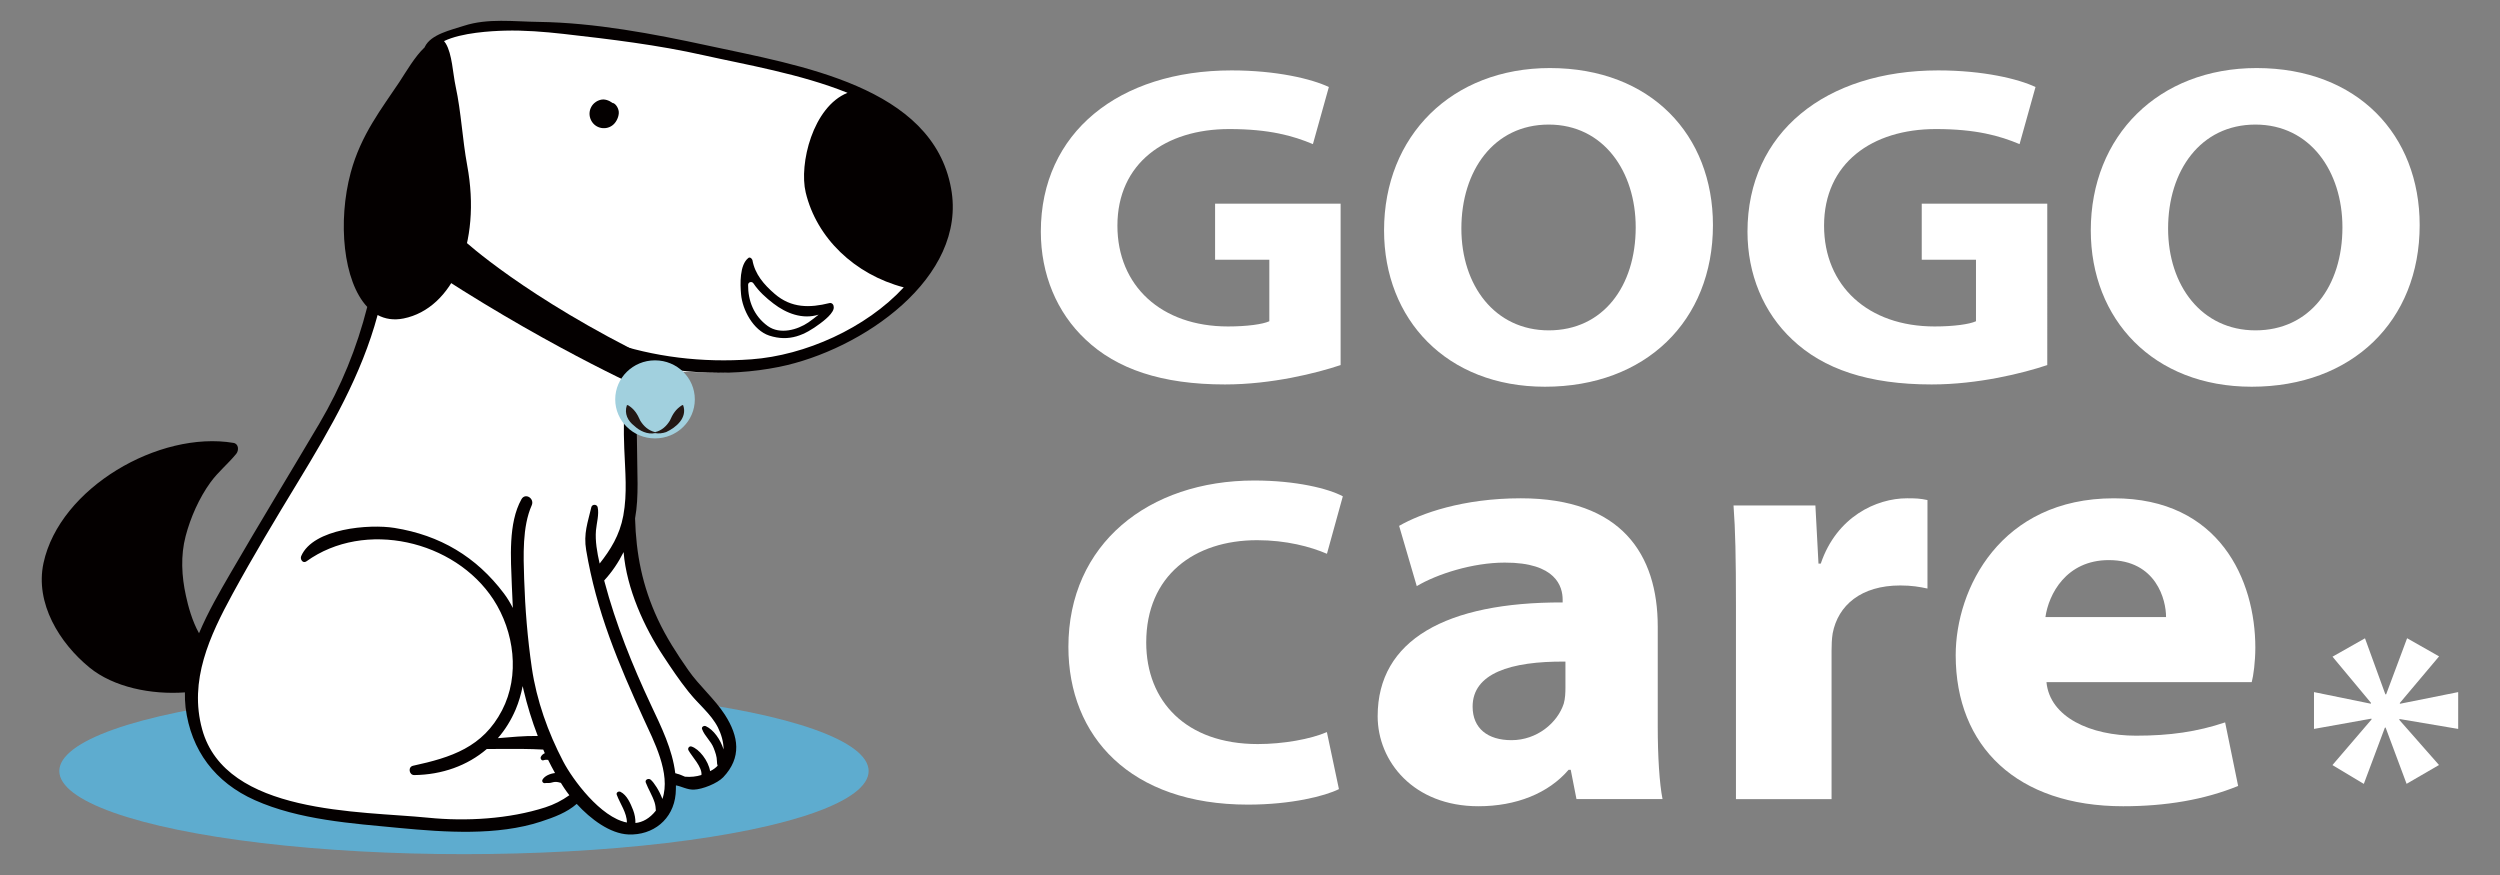
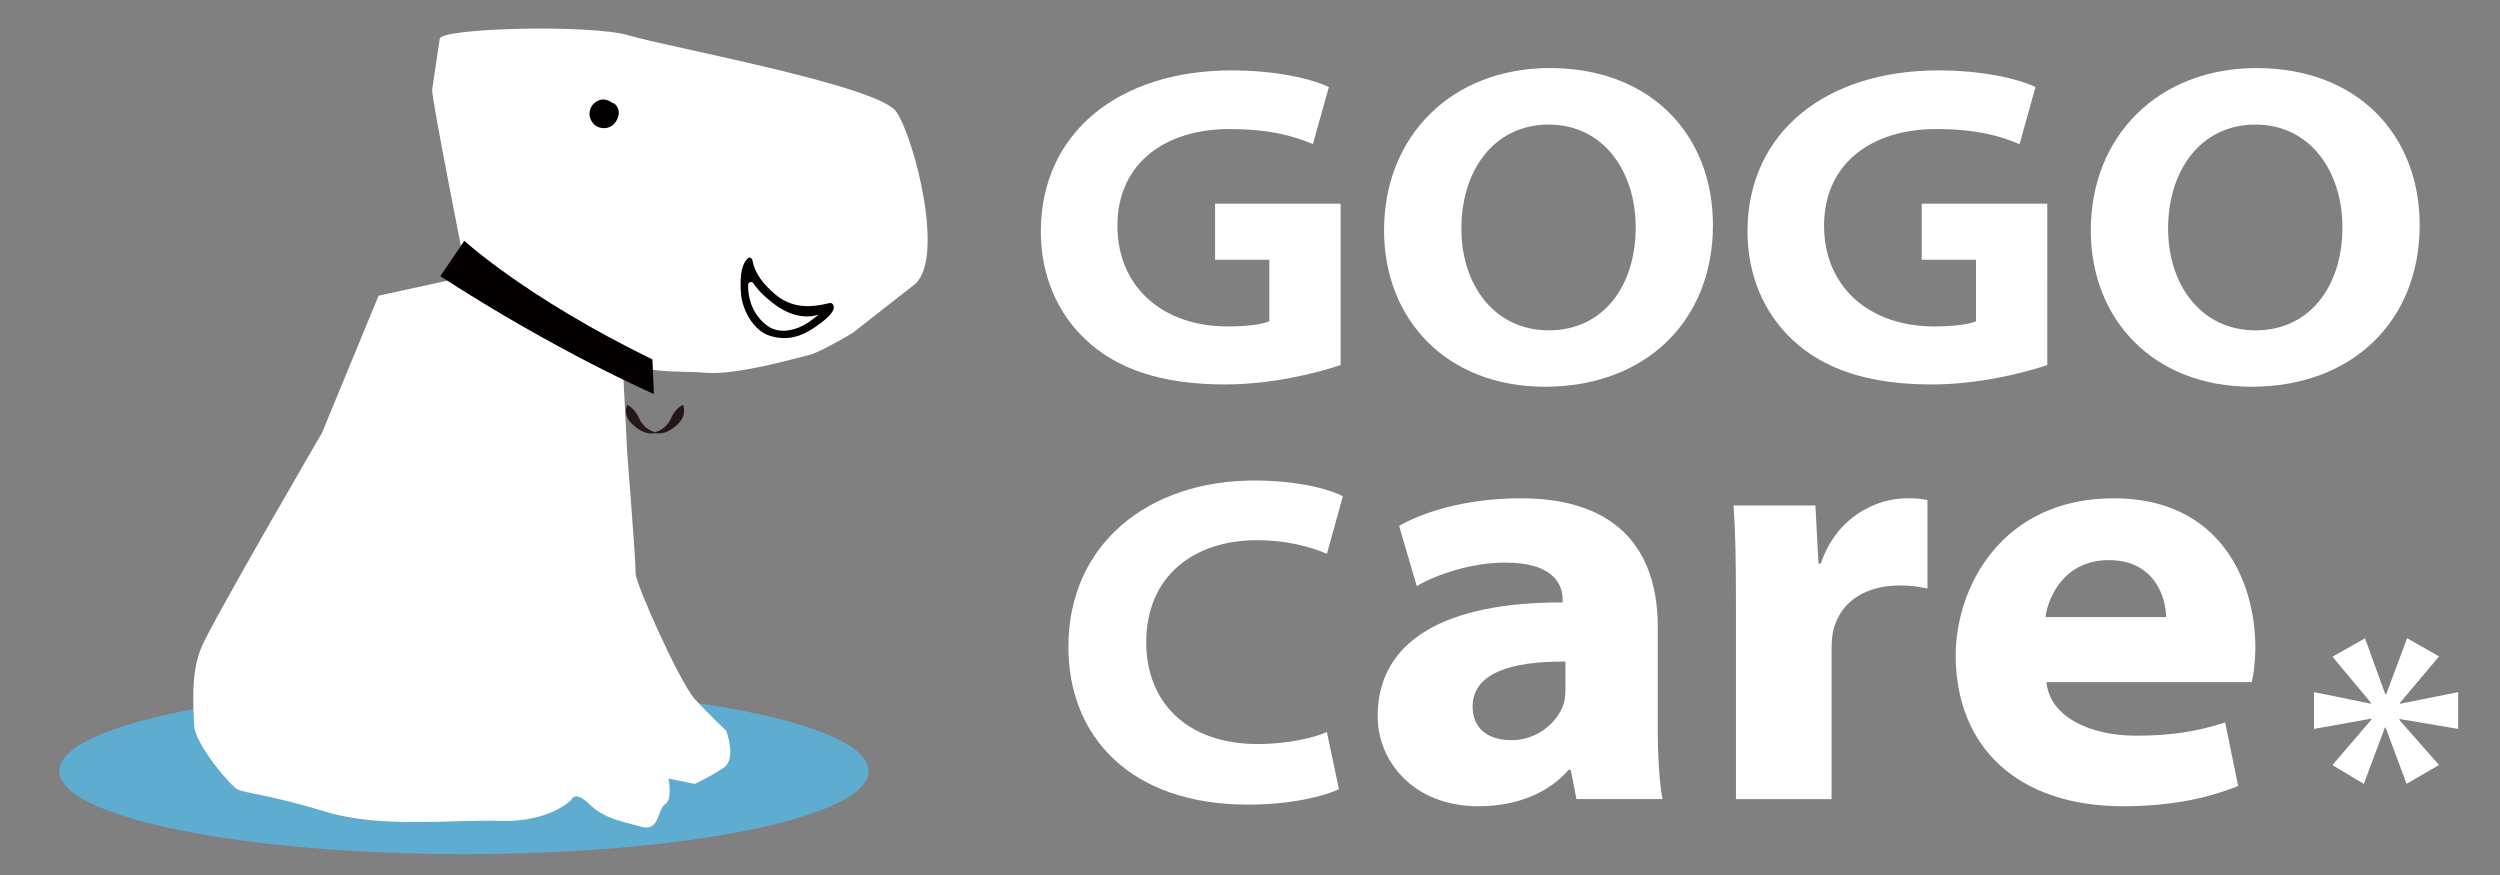
<svg xmlns="http://www.w3.org/2000/svg" version="1.1" id="圖層_1" x="0px" y="0px" viewBox="0 0 340.16 119.06" style="enable-background:new 0 0 340.16 119.06;" xml:space="preserve">
  <rect x="0" y="0" width="340.16" height="119.06" fill="#808080" stroke="none" />
  <style type="text/css">
	.st0{fill:#5EACCF;}
	.st1{fill:#FFFFFF;}
	.st2{fill:#040000;}
	.st3{fill:#A1D0DE;}
	.st4{fill:#231815;}
</style>
  <g>
    <ellipse class="st0" cx="63.13" cy="104.91" rx="55.06" ry="11.31" />
    <g>
      <path class="st1" d="M182.42,49.67c-3.31,1.11-9.41,2.64-15.75,2.64c-8.6,0-14.74-2.1-18.96-6.11c-3.92-3.67-6.09-8.89-6.09-14.68    c0-13.49,10.64-21.94,25.95-21.94c6.15,0,10.91,1.16,13.24,2.26l-2.17,7.77c-2.69-1.13-5.92-2.05-11.39-2.05    c-8.68,0-15.21,4.64-15.21,13.15c0,8.18,5.97,13.71,15.04,13.71c2.61,0,4.74-0.3,5.63-0.71v-8.37h-7.38v-7.63h17.08V49.67z" />
      <path class="st1" d="M233.07,30.63c0,13.05-9.18,21.99-22.86,21.99c-13.4,0-21.89-9.18-21.89-21.27    c0-12.87,9.22-22.09,22.57-22.09C224.66,9.27,233.07,18.39,233.07,30.63z M198.84,31.09c0,7.77,4.57,13.86,11.89,13.86    c7.38,0,11.83-5.99,11.83-14.02c0-7.6-4.38-13.98-11.84-13.98C203.25,16.95,198.84,23.23,198.84,31.09z" />
      <path class="st1" d="M278.57,49.67c-3.31,1.11-9.41,2.64-15.75,2.64c-8.6,0-14.74-2.1-18.96-6.11c-3.92-3.67-6.09-8.89-6.09-14.68    c0-13.49,10.64-21.94,25.95-21.94c6.15,0,10.91,1.16,13.24,2.26l-2.17,7.77c-2.69-1.13-5.92-2.05-11.39-2.05    c-8.68,0-15.21,4.64-15.21,13.15c0,8.18,5.97,13.71,15.04,13.71c2.61,0,4.74-0.3,5.63-0.71v-8.37h-7.38v-7.63h17.08V49.67z" />
      <path class="st1" d="M329.23,30.63c0,13.05-9.18,21.99-22.86,21.99c-13.4,0-21.89-9.18-21.89-21.27    c0-12.87,9.22-22.09,22.57-22.09C320.82,9.27,329.23,18.39,329.23,30.63z M295,31.09c0,7.77,4.57,13.86,11.89,13.86    c7.38,0,11.83-5.99,11.83-14.02c0-7.6-4.38-13.98-11.84-13.98C299.41,16.95,295,23.23,295,31.09z" />
    </g>
    <g>
      <g>
        <path class="st1" d="M182.18,107.37c-1.9,0.95-6.5,2.11-12.38,2.11c-16.03,0-24.43-9.3-24.43-21.46     c0-14.01,10.9-22.64,25.29-22.64c5.7,0,10.1,1.1,12.05,2.15l-2.16,7.82c-2.23-0.96-5.52-1.85-9.5-1.85     c-8.55,0-15.09,4.82-15.09,13.92c0,8,5.42,13.82,15.18,13.82c3.47,0,7.19-0.67,9.4-1.63L182.18,107.37z" />
        <path class="st1" d="M214.5,108.72l-0.78-3.98h-0.29c-2.75,3.21-7.15,4.96-12.27,4.96c-8.83,0-13.71-6.1-13.71-12.25     c0-10.38,9.34-15.53,25.17-15.48v-0.38c0-1.78-0.91-5.06-7.88-5.04c-4.37,0-9.22,1.56-11.97,3.2l-2.4-8.2     c2.97-1.7,8.69-3.75,16.56-3.75c13.69,0,18.63,7.64,18.63,17.45v13.62c0,4.02,0.23,7.76,0.65,9.85H214.5z M213,90.02     c-7.53-0.07-12.63,1.63-12.63,6.12c0,2.98,2.07,4.57,5.29,4.57c3.47,0,6.26-2.36,7.11-4.97c0.2-0.69,0.23-1.5,0.23-2.22V90.02z" />
        <path class="st1" d="M236.2,82.33c0-6.5-0.08-10.21-0.33-13.55h11.14l0.42,7.91h0.31c2.15-6.37,7.55-8.89,11.74-8.89     c1.17,0,1.76,0.02,2.78,0.24v12.04c-1.06-0.23-2.16-0.42-3.7-0.42c-5.34,0-8.47,2.7-9.2,6.52c-0.12,0.76-0.15,1.56-0.15,2.36     v20.19H236.2V82.33z" />
        <path class="st1" d="M278.45,92.81c0.45,4.8,6.04,7.29,12.19,7.29c4.59,0,8.3-0.53,12.12-1.81l1.77,8.65     c-4.61,1.88-9.85,2.76-15.65,2.76c-14.41,0-22.78-8.11-22.78-20.55c0-9.06,6.11-21.35,21.52-21.35     c14.4,0,19.25,11.16,19.25,20.31c0,1.93-0.26,3.86-0.49,4.7H278.45z M294.72,83.96c0.02-2.28-1.31-7.75-7.78-7.75     c-5.84,0-8.2,4.69-8.63,7.75H294.72z" />
      </g>
      <g>
        <path class="st1" d="M331.87,89.31l-5.34,6.34l0.01,0.11l7.93-1.59v5.01l-7.99-1.35l-0.02,0.12l5.4,6.14l-4.41,2.56l-2.86-7.67     l-0.1,0.04l-2.86,7.64l-4.27-2.56l5.33-6.22l-0.03-0.1l-7.81,1.4v-5.01l7.73,1.58l0.03-0.11l-5.24-6.29l4.42-2.5l2.77,7.62h0.11     l2.85-7.63L331.87,89.31z" />
      </g>
    </g>
    <g>
      <g>
        <g>
          <path class="st1" d="M27.39,88.11c1.47-3.53,16.44-29.25,16.44-29.25l7.68-18.63l11.73-2.56l21.55,13.08l0.56,11.05      c0,0,1.19,14.83,1.13,16.18c-0.06,1.35,6.03,14.9,8.05,17.13c2.02,2.22,4.28,4.31,4.28,4.31s1.47,3.82-0.36,5.05      c-1.83,1.23-3.92,2.19-3.92,2.19l-3.57-0.73c0,0,0.57,2.88-0.47,3.51c-1.05,0.63-0.71,3.79-3.26,3.05      c-2.54-0.74-4.98-1.05-7.02-3.05c-2.04-2-2.48-0.6-2.48-0.6s-2.91,3.05-9.64,2.85c-6.73-0.2-16.23,1.04-23.73-1.23      c-7.49-2.28-10.97-2.55-11.99-3.02c-1.02-0.47-5.8-6.18-5.94-8.65C26.31,96.32,25.92,91.64,27.39,88.11z" />
          <path class="st1" d="M96.01,50.72c-4.31-0.37-8.05,0.44-13.8-2.66c-5.75-3.1-18.96-11.86-18.96-11.86s-4.58-23.05-4.45-24      c0.13-0.94,1.03-6.9,1.03-6.9c-0.12-1.5,20.7-2.03,25.79-0.47c4.85,1.49,33.74,6.76,36.3,10.33c2.46,3.44,6.78,20.22,2.46,23.59      c-4.42,3.44-8.29,6.5-8.29,6.5s-4.44,2.68-6,3.05C108.51,48.66,100.32,51.08,96.01,50.72z" />
        </g>
        <g>
          <path class="st2" d="M81.76,13.57c0.5-0.12,1.11,0.08,1.58,0.44c0.11,0.01,0.21,0.04,0.34,0.16c0.24,0.23,0.38,0.48,0.47,0.8      c0.17,0.57-0.14,1.36-0.51,1.79c-0.82,0.98-2.38,0.89-3.09-0.18C79.78,15.41,80.39,13.89,81.76,13.57z" />
-           <path class="st2" d="M12.17,90.82c3.28,2.69,8.41,3.72,12.99,3.39c-0.01,0.68,0.01,1.36,0.09,2.05      c0.73,5.86,4.04,10.21,9.42,12.61c6.02,2.69,13.21,3.17,19.71,3.79c6.14,0.58,13.27,1.08,19.22-0.87      c1.83-0.6,3.54-1.24,4.87-2.41c1.9,2.08,4.53,4.05,7.03,4.16c3.35,0.14,6.12-2.04,6.43-5.51c0.03-0.4,0.04-0.79,0.04-1.17      c0.76,0.13,1.54,0.61,2.44,0.58c1.17-0.04,3.18-0.84,4-1.69c2.52-2.66,2.12-5.55,0.22-8.5c-1.4-2.17-3.49-3.93-4.98-6.07      c-1.55-2.22-3.02-4.49-4.16-6.95c-2.1-4.52-2.94-8.85-3.08-13.69c0.55-3,0.27-6.4,0.27-9.51c0-9.12-2.17-10.85-1.74,0      c0.12,3.1,0.43,6.08-0.13,9.13c-0.5,2.69-1.75,4.65-3.22,6.52c-0.35-1.52-0.62-3.1-0.5-4.51c0.08-0.95,0.45-2.21,0.23-3.16      c-0.1-0.43-0.76-0.43-0.86,0c-0.47,2.05-1.09,3.57-0.7,5.86c0.69,4.08,1.75,7.92,3.16,11.82c1.38,3.81,2.98,7.44,4.66,11.12      c1.34,2.94,3.74,7.43,2.55,10.9c-0.42-1.13-1.13-2.22-1.59-2.62c-0.28-0.24-0.83-0.02-0.67,0.39c0.36,0.94,0.89,1.75,1.2,2.71      c0.12,0.38,0.15,0.75,0.17,1.11c-0.85,1.07-1.8,1.58-2.78,1.68c0.01-0.6-0.1-1.2-0.32-1.77c-0.35-0.88-0.82-2.02-1.71-2.47      c-0.25-0.13-0.63,0.08-0.51,0.4c0.45,1.22,1.38,2.44,1.38,3.78c-3.59-0.71-7.37-5.83-8.67-8.32c-2.07-3.96-3.62-8.3-4.27-12.74      c-0.58-3.99-0.91-8.04-1.04-12.07c-0.1-3.15-0.27-7.11,1.03-10.04c0.41-0.93-0.88-1.75-1.4-0.82      c-1.82,3.24-1.44,8.11-1.31,11.67c0.04,1.03,0.08,2.07,0.14,3.12c-0.35-0.69-0.75-1.36-1.21-1.97      c-3.77-5.01-8.71-7.93-14.89-8.92c-3.39-0.55-11.07,0.05-12.7,3.84c-0.18,0.42,0.23,1.05,0.71,0.71      c7.91-5.7,20.19-2.89,25.46,5.21c2.81,4.33,3.63,10.31,1.16,15.06c-2.61,5.03-6.91,6.41-12.11,7.54      c-0.72,0.16-0.55,1.28,0.17,1.27c3.78-0.05,7.22-1.28,9.87-3.55c2.09,0.02,4.18-0.05,6.29,0.02c0.46,0.02,0.92,0.04,1.39,0.06      c0.07,0.16,0.14,0.33,0.21,0.49c-0.22,0.1-0.41,0.25-0.53,0.48c-0.13,0.23,0.09,0.59,0.37,0.48c0.19-0.07,0.41-0.08,0.61-0.05      c0.3,0.61,0.61,1.2,0.94,1.79c-0.73,0.09-1.42,0.41-1.7,0.9c-0.14,0.25,0.09,0.53,0.36,0.47c0.12-0.03,0.34-0.01,0.47-0.01      c0.29,0.01,0.57-0.13,0.86-0.15c0.3-0.01,0.56,0.05,0.81,0.13c0.16,0.25,0.3,0.5,0.47,0.74c0.2,0.3,0.43,0.62,0.68,0.94      c-1.01,0.72-2.09,1.27-3.27,1.65c-4.92,1.59-10.79,1.93-15.94,1.41c-9.25-0.93-27.55-0.4-30.75-12.02      c-1.83-6.65,1.03-12.73,4.15-18.46c2.8-5.13,5.83-10.18,8.87-15.18c4.5-7.4,8.67-14.62,10.85-22.74      c1.02,0.55,2.2,0.74,3.54,0.47c6.68-1.35,10.63-10.15,8.65-20.83c-0.66-3.58-0.81-7.2-1.57-10.73c-0.39-1.8-0.47-4.42-1.35-5.86      c-0.08-0.12-0.15-0.23-0.23-0.32c2.4-1.16,6.44-1.37,8.29-1.42c2.62-0.07,5.34,0.15,7.94,0.44c6.43,0.73,12.86,1.5,19.16,2.92      c5.57,1.25,13.12,2.52,19.51,5.1c-4.72,1.9-6.62,9.68-5.69,13.56c1.48,6.19,6.65,11.15,13.34,12.91      c-5.14,5.56-13.43,9.26-20.73,9.79c-13.4,0.98-26.49-3.25-35.46-12.51c-0.68-0.71-1.77,0.32-1.12,1.03      c9.41,10.27,25.96,15.41,40.34,12.51c11.27-2.27,25.65-12.14,23.41-24.29C126.88,11.72,108.8,8.91,96.26,6.19      C88.91,4.6,80.89,3.08,73.31,2.98c-3.38-0.04-6.93-0.53-10.19,0.53c-1.77,0.58-4.48,1.15-5.31,2.85      c-0.01,0.03-0.02,0.06-0.03,0.08c-1.31,1.21-2.61,3.46-3.44,4.72c-2.37,3.57-5.23,7.16-6.62,12.32      c-1.79,6.67-1.03,14.79,2.25,18.28c-1.41,5.55-3.53,10.8-6.53,15.89c-4.01,6.79-8.12,13.51-12.08,20.34      c-1.45,2.5-3.06,5.27-4.28,8.17c-0.94-1.66-1.49-3.74-1.78-5.09c-0.59-2.65-0.74-5.48-0.04-8.13c0.66-2.52,1.84-5.19,3.38-7.31      c1.06-1.46,2.41-2.53,3.51-3.89c0.37-0.46,0.34-1.36-0.39-1.48C21.67,58.57,8.13,66.36,5.92,76.61      C4.74,82.09,8.11,87.5,12.17,90.82z M73.17,100.14c-1.85-0.03-3.75,0.16-5.43,0.3c0.98-1.13,1.8-2.44,2.43-3.92      c0.42-1,0.73-2.07,0.95-3.17c0.04,0.17,0.07,0.34,0.11,0.5C71.73,95.97,72.38,98.09,73.17,100.14z M91.88,105.21      c-0.4-3.27-1.87-6.24-3.31-9.3c-2.53-5.39-4.79-11-6.32-16.77c-0.01-0.05-0.03-0.11-0.04-0.16c1.06-1.15,1.94-2.46,2.64-3.86      c0.41,5.02,2.85,10.28,5.35,14.07c1.1,1.67,2.21,3.34,3.46,4.9c1.26,1.57,3.1,3.07,4.02,4.88c0.45,0.9,0.78,1.98,0.77,3      c-0.42-1.36-1.37-2.68-2.4-3.16c-0.25-0.12-0.64,0.08-0.52,0.4c0.36,0.97,1.2,1.6,1.58,2.58c0.23,0.6,0.43,1.14,0.44,1.79      c0,0.27,0.03,0.42,0.09,0.61c-0.26,0.28-0.59,0.53-1.01,0.73c0,0-0.01,0-0.01,0.01c-0.23-1.42-1.5-3.04-2.54-3.36      c-0.31-0.09-0.55,0.26-0.4,0.52c0.44,0.82,1.9,2.29,1.76,3.36c-0.71,0.22-1.46,0.3-2.24,0.23c-0.39-0.15-0.71-0.33-1.08-0.4      C92.04,105.24,91.96,105.22,91.88,105.21z" />
        </g>
        <path class="st2" d="M63.18,32.76c0,0,8.33,7.71,25.59,16.15l0.2,4.7c0,0-12.97-5.62-29.06-16.03L63.18,32.76z" />
        <g>
-           <path class="st3" d="M94.54,54.34c0-2.93-2.42-5.31-5.42-5.31c-2.99,0-5.41,2.38-5.41,5.31c0,2.93,2.42,5.31,5.41,5.31      C92.12,59.65,94.54,57.28,94.54,54.34z" />
          <g>
            <path class="st4" d="M85.42,55.11c0.93,0.57,1.3,1.24,1.7,2.13c0.45,0.73,1.08,1.33,2.01,1.56v0.13       c-1.01,0.22-2.09-0.29-2.83-0.99c-0.88-0.67-1.38-1.66-1.01-2.79C85.29,55.15,85.42,55.11,85.42,55.11L85.42,55.11z" />
            <path class="st4" d="M92.96,55.15c0.58,1.7-0.94,3-2.32,3.64c-0.5,0.17-1.03,0.23-1.51,0.14v-0.13       c0.93-0.22,1.56-0.83,2.01-1.56c0.4-0.89,0.77-1.55,1.7-2.13C92.83,55.11,92.96,55.15,92.96,55.15L92.96,55.15z" />
          </g>
        </g>
      </g>
      <g>
        <path class="st2" d="M104.66,45.66c2.73,0.89,4.81-0.05,6.93-1.64c0.36-0.27,2.04-1.5,1.84-2.32c-0.01-0.27-0.26-0.54-0.58-0.46     c-2.65,0.66-5.18,0.71-7.45-1.26c-1.46-1.26-2.68-2.67-3.02-4.58c-0.01-0.05-0.04-0.09-0.07-0.13c-0.08-0.17-0.31-0.3-0.47-0.18     c-1.23,0.93-1.13,3.58-1.01,4.94C101.01,42.14,102.48,44.94,104.66,45.66z M101.79,38.76c0-0.39,0.51-0.53,0.73-0.2     c0.71,1.07,1.73,1.99,2.72,2.74c1.74,1.34,3.96,2.2,6.15,1.51c-0.46,0.36-0.91,0.73-1.4,1.06c-1.47,1-3.85,1.7-5.53,0.49     C102.56,42.98,101.77,40.9,101.79,38.76z" />
      </g>
    </g>
  </g>
</svg>